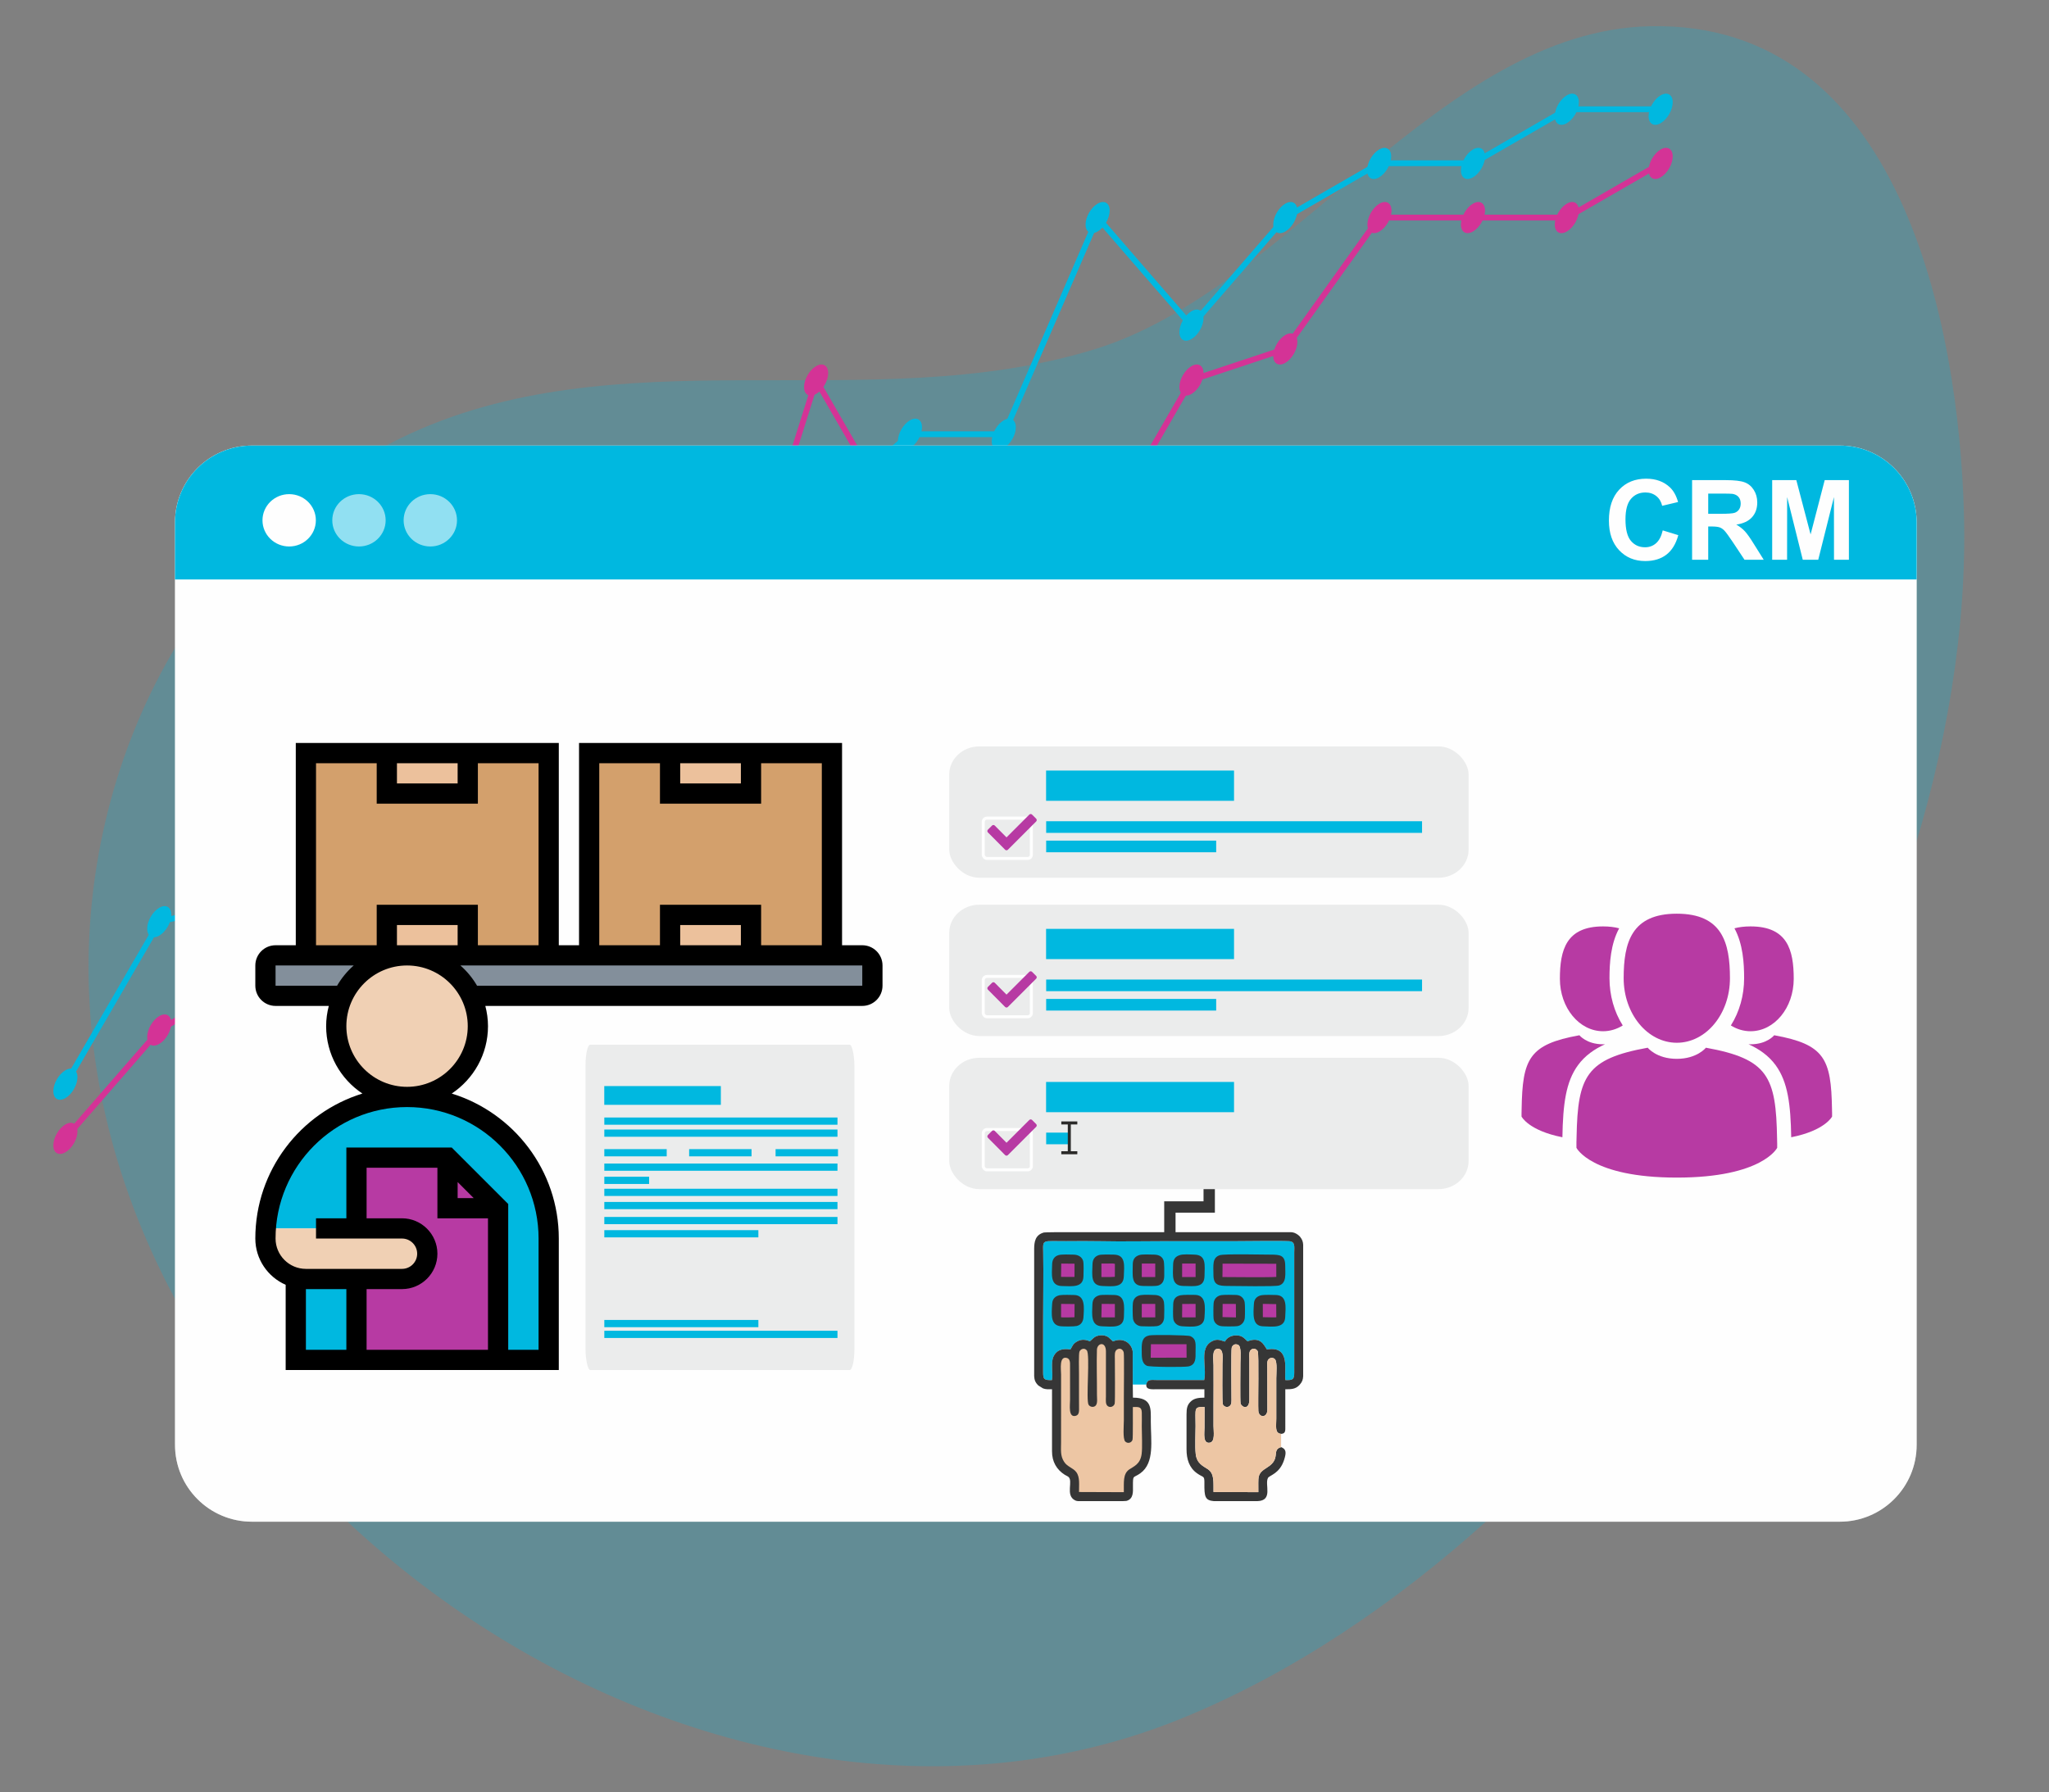
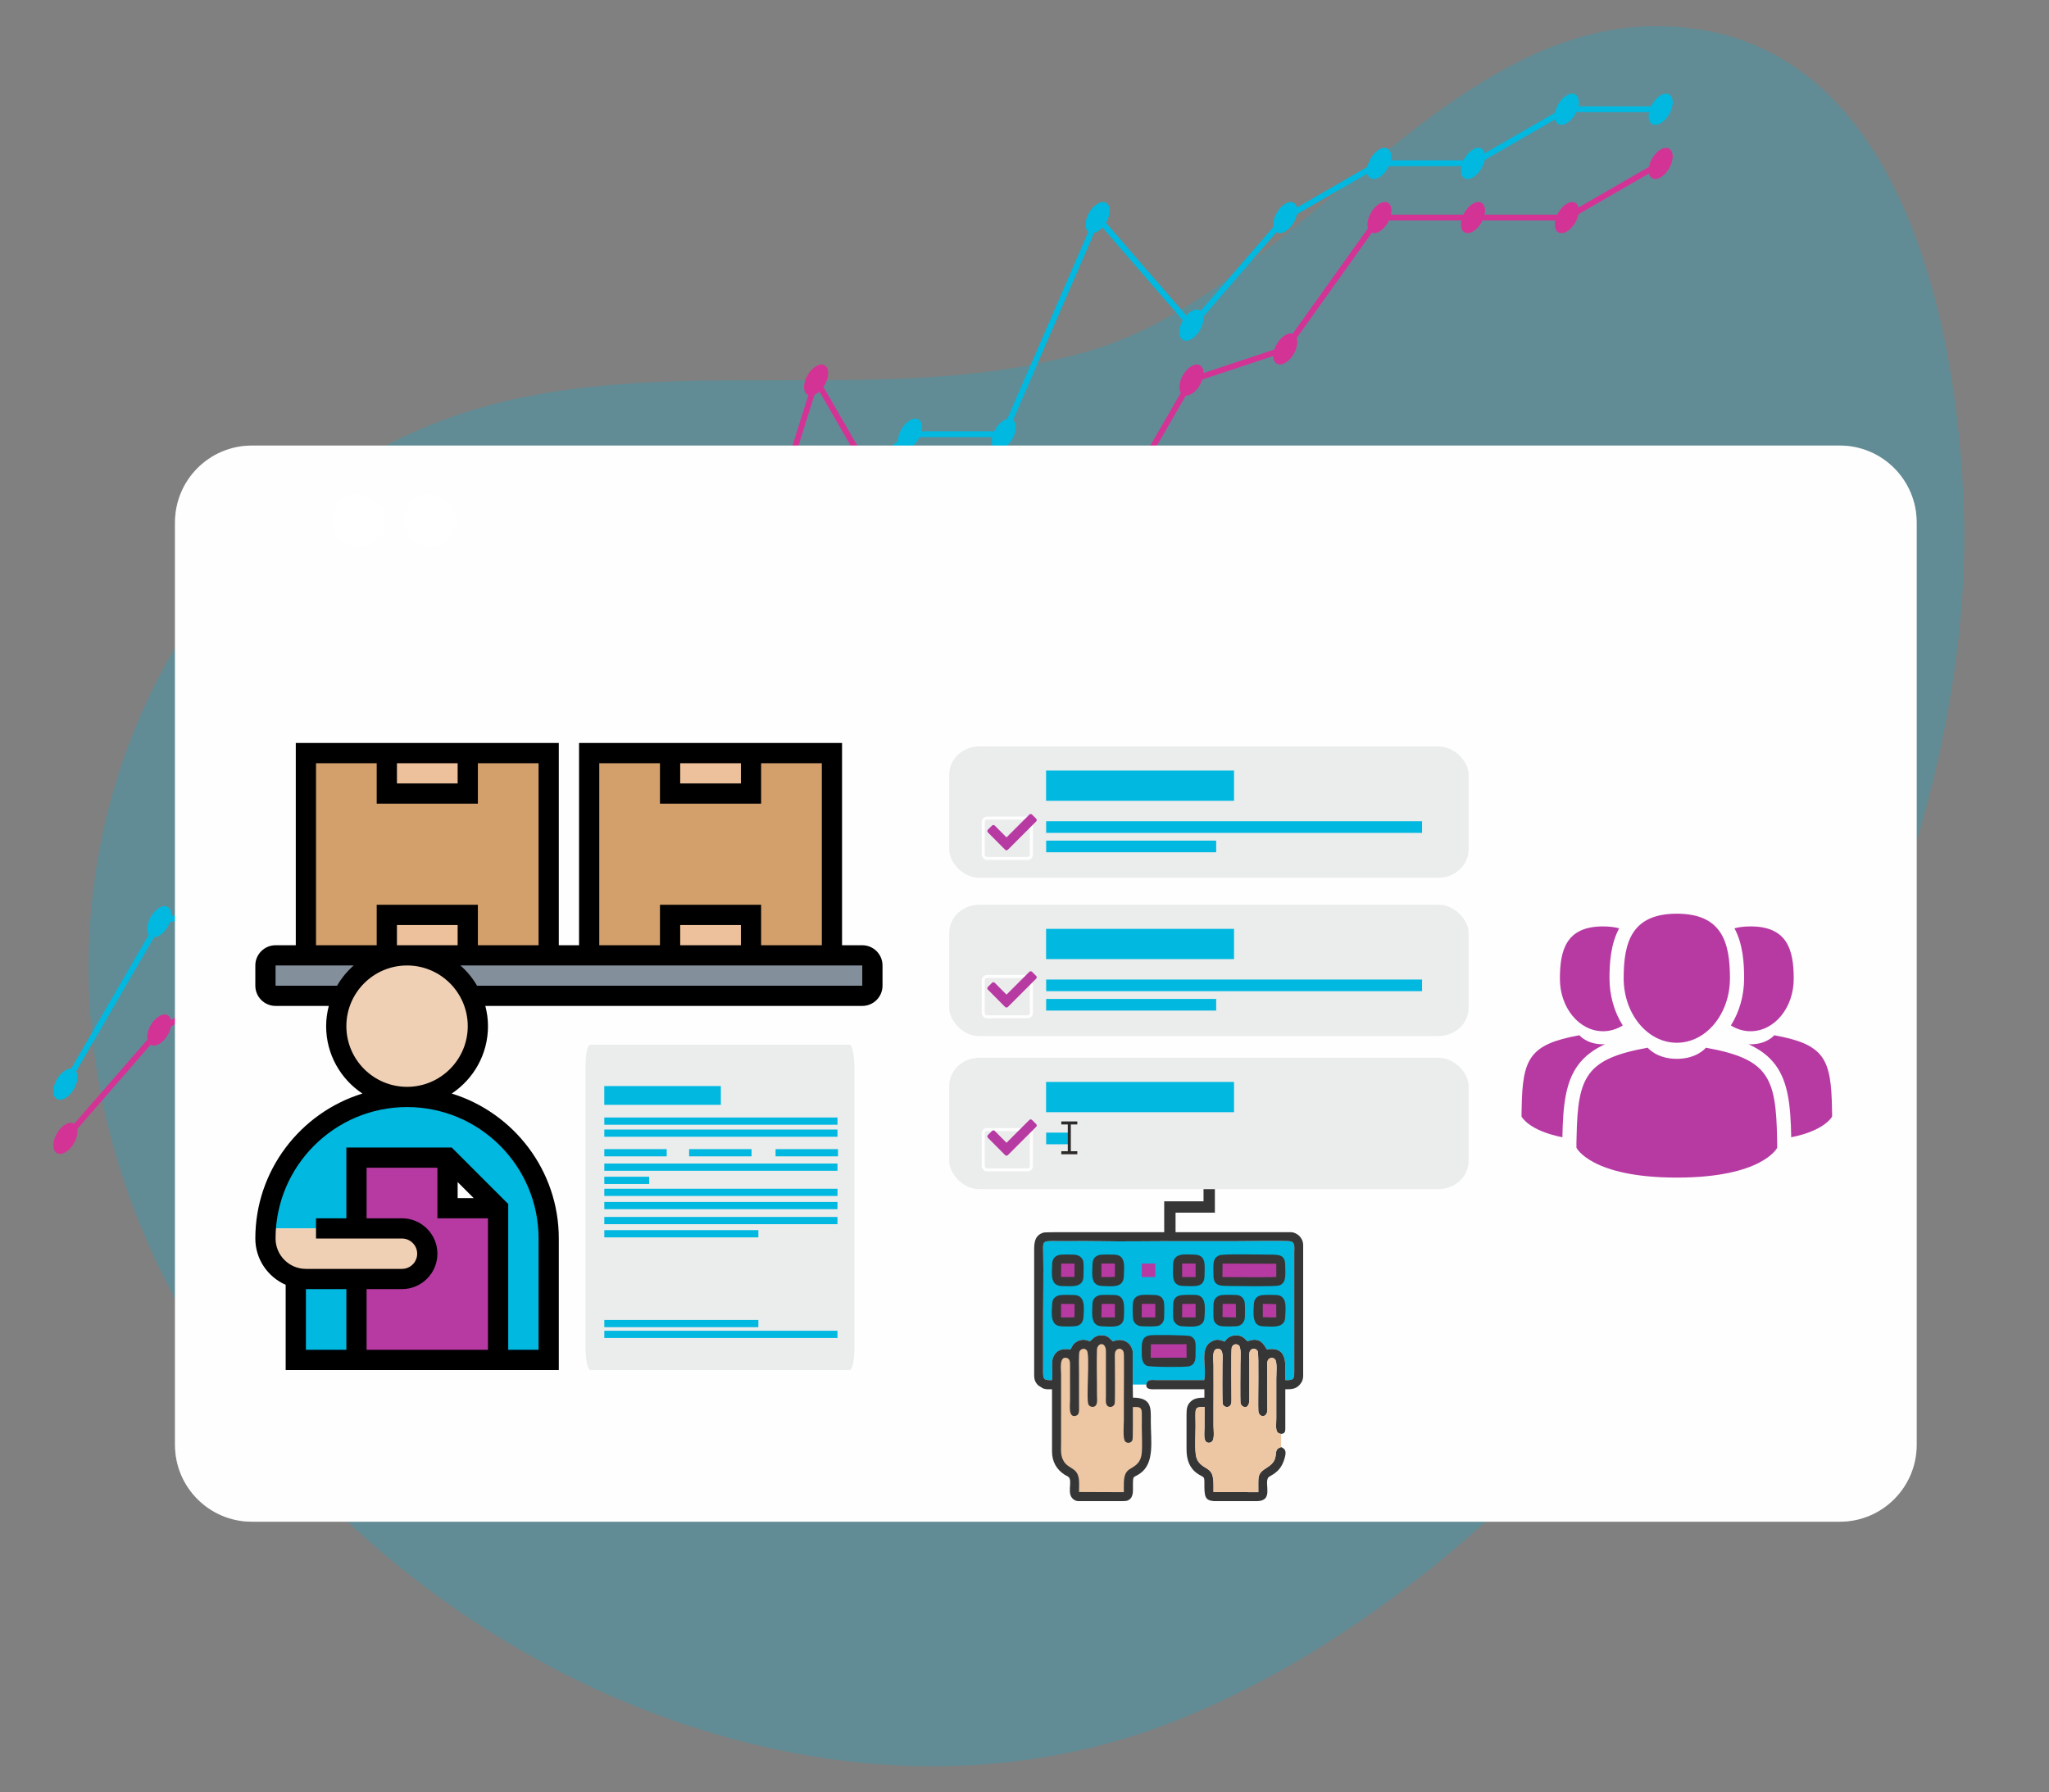
<svg xmlns="http://www.w3.org/2000/svg" xml:space="preserve" width="135.467mm" height="118.533mm" version="1.1" style="shape-rendering:geometricPrecision; text-rendering:geometricPrecision; image-rendering:optimizeQuality; fill-rule:evenodd; clip-rule:evenodd" viewBox="0 0 13546.66 11853.32" enable-background="new 0 0 64 64">
  <rect x="0" y="0" width="13546.66" height="11853.32" fill="#808080" stroke="none" />
  <defs>
    <style type="text/css">
   
    .str2 {stroke:#363636;stroke-width:75;stroke-miterlimit:22.926}
    .str0 {stroke:#FEFEFE;stroke-width:20;stroke-miterlimit:22.926}
    .str1 {stroke:#2B2A29;stroke-width:20;stroke-miterlimit:22.926}
    .fil16 {fill:none}
    .fil15 {fill:#EBECEC}
    .fil14 {fill:black}
    .fil5 {fill:#00B8E0}
    .fil9 {fill:#00B8E0}
    .fil17 {fill:#363636}
    .fil8 {fill:#838F9B}
    .fil10 {fill:#B73AA3}
    .fil12 {fill:#D3A06C}
    .fil13 {fill:#ECC19C}
    .fil18 {fill:#EDC6A4}
    .fil11 {fill:#F0D0B4}
    .fil3 {fill:#FEFEFE}
    .fil7 {fill:#FEFEFE;fill-rule:nonzero}
    .fil2 {fill:#00B8E0;fill-rule:nonzero}
    .fil1 {fill:#D43396;fill-rule:nonzero}
    .fil0 {fill:#00B8E0;fill-opacity:0.231}
    .fil4 {fill:#FEFEFE;fill-opacity:0.361}
    .fil6 {fill:#FEFEFE;fill-opacity:0.569}
   
  </style>
  </defs>
  <g id="Layer_x0020_1">
    <path id="Path_52869" class="fil0" d="M7233.37 2310.86c1295,-396.52 2290.3,-2106.91 3675.65,-2137.41 1656.91,-36.51 2041.13,1981.22 2075.33,3221.59 83.37,3030.85 -2323.71,6798.05 -5159.73,7964.03 -3096.53,1272.98 -7055.52,-1428.16 -7233.21,-4734.24 -81.35,-1514.07 657.38,-3045.21 2057.82,-3727.38 1429.75,-696.64 3089.79,-128.95 4584.14,-586.59z" data-name="Path 52869" />
    <g id="_2498593503968">
      <path class="fil1" d="M432.39 7436.07c44.02,-25.42 79.7,-4.82 79.7,46.02 0,50.84 -35.68,112.65 -79.7,138.04 -44.03,25.42 -79.71,4.85 -79.71,-46.03 0,-50.8 35.68,-112.65 79.71,-138.03z" />
      <path class="fil1" d="M1052.78 6719.67c44.06,-25.42 79.74,-4.82 79.74,46.02 0,50.84 -35.68,112.69 -79.74,138.07 -43.99,25.42 -79.71,4.82 -79.71,-46.02 0,-50.84 35.72,-112.65 79.71,-138.07z" />
      <path class="fil1" d="M1673.17 6361.48c44.02,-25.42 79.74,-4.81 79.74,46.03 0,50.84 -35.72,112.65 -79.74,138.07 -43.99,25.42 -79.71,4.82 -79.71,-46.02 0,-50.85 35.72,-112.66 79.71,-138.08z" />
      <path class="fil1" d="M2293.6 6160.6c44.02,-25.42 79.7,-4.81 79.7,46.03 0,50.84 -35.68,112.65 -79.7,138.07 -44.03,25.42 -79.71,4.82 -79.71,-46.03 0,-50.84 35.68,-112.65 79.71,-138.07z" />
-       <path class="fil1" d="M2914.73 5515.57c44.02,-25.42 79.71,-4.82 79.71,46.02 0,50.85 -35.69,112.65 -79.71,138.08 -44.02,25.38 -79.75,4.81 -79.75,-46.03 0,-50.84 35.73,-112.65 79.75,-138.07z" />
-       <path class="fil1" d="M3534.42 5286.9c44.02,-25.42 79.7,-4.82 79.7,46.02 0,50.84 -35.68,112.65 -79.7,138.07 -44.03,25.42 -79.71,4.82 -79.71,-46.02 0,-50.84 35.68,-112.65 79.71,-138.07z" />
      <path class="fil1" d="M4154.73 4570.46c44.02,-25.42 79.71,-4.82 79.71,46.02 0,50.84 -35.69,112.65 -79.71,138.07 -44.02,25.42 -79.71,4.82 -79.71,-46.02 0,-50.84 35.69,-112.65 79.71,-138.07z" />
      <path class="fil1" d="M4775.2 4391.44c44.02,-25.42 79.7,-4.85 79.7,46.02 0,50.81 -35.68,112.66 -79.7,138.04 -44.03,25.42 -79.71,4.82 -79.71,-45.99 0,-50.88 35.68,-112.69 79.71,-138.07z" />
      <path class="fil1" d="M5395.59 2421.36c44.02,-25.42 79.74,-4.82 79.74,46.02 0,50.85 -35.72,112.65 -79.74,138.08 -43.99,25.42 -79.71,4.81 -79.71,-46.03 0,-50.84 35.72,-112.65 79.71,-138.07z" />
      <path class="fil1" d="M6015.98 3495.95c44.02,-25.42 79.71,-4.82 79.71,45.98 0,50.88 -35.69,112.69 -79.71,138.11 -44.02,25.42 -79.71,4.82 -79.71,-46.06 0,-50.8 35.69,-112.61 79.71,-138.03z" />
      <path class="fil1" d="M6636.37 3495.95c44.02,-25.42 79.71,-4.82 79.71,45.98 0,50.88 -35.69,112.69 -79.71,138.11 -44.02,25.42 -79.71,4.82 -79.71,-46.06 0,-50.8 35.69,-112.61 79.71,-138.03z" />
      <path class="fil1" d="M7256.8 3495.95c44.02,-25.42 79.67,-4.82 79.67,46.02 0,50.84 -35.65,112.69 -79.67,138.11 -44.06,25.38 -79.71,4.78 -79.71,-46.03 0,-50.87 35.65,-112.65 79.71,-138.1z" />
      <path class="fil1" d="M7877.15 2421.4c44.06,-25.42 79.71,-4.82 79.71,46.02 0,50.84 -35.65,112.65 -79.71,138.07 -44.02,25.39 -79.71,4.82 -79.71,-46.02 0,-50.84 35.69,-112.65 79.71,-138.07z" />
      <path class="fil1" d="M8497.58 2215.52c44.02,-25.43 79.71,-4.82 79.71,46.02 0,50.84 -35.69,112.65 -79.71,138.07 -44.02,25.42 -79.74,4.82 -79.74,-46.02 0,-50.84 35.72,-112.65 79.74,-138.07z" />
      <path class="fil1" d="M9120.16 1346.81c44.02,-25.45 79.7,-4.81 79.7,46.03 0,50.8 -35.68,112.65 -79.7,138.07 -44.03,25.38 -79.71,4.78 -79.71,-46.03 0,-50.84 35.65,-112.65 79.71,-138.07z" />
      <path class="fil1" d="M9738.4 1346.81c44.02,-25.45 79.71,-4.81 79.71,46.03 0,50.8 -35.69,112.65 -79.71,138.07 -44.02,25.38 -79.71,4.78 -79.71,-46.03 0,-50.84 35.69,-112.65 79.71,-138.07z" />
      <path class="fil1" d="M10358.83 1346.81c43.98,-25.45 79.7,-4.81 79.7,46.03 0,50.8 -35.72,112.65 -79.7,138.07 -44.03,25.38 -79.75,4.78 -79.75,-46.03 0,-50.84 35.72,-112.65 79.75,-138.07z" />
      <path class="fil1" d="M10979.22 988.63c44.02,-25.42 79.7,-4.82 79.7,46.02 0,50.84 -35.68,112.65 -79.7,138.07 -44.03,25.42 -79.71,4.78 -79.71,-46.02 0,-50.84 35.68,-112.65 79.71,-138.07z" />
      <path class="fil1" d="M430.79 7548.13c-4.48,0 -8.96,-1.6 -12.56,-4.71 -7.97,-6.93 -8.78,-18.97 -1.85,-26.94l626.47 -719.88c1.29,-1.56 2.96,-2.97 4.81,-4.04l615.95 -355.52 619.5 -201.06 617.06 -641.63c2,-2.07 4.44,-3.67 7.15,-4.63l615.83 -226.97 617.28 -712.73c2.48,-2.82 5.59,-4.86 9.19,-5.89l610.42 -176.17 617.39 -1960.26c2.22,-7.19 8.56,-12.41 16.08,-13.23 6.93,-0.81 14.86,2.82 18.64,9.45l614.83 1064.99 610.91 -0.89 607.9 0.89 614.87 -1065.03c2.37,-4.07 6.12,-7.11 10.49,-8.59l614.53 -203.88 616.8 -863.67c3.6,-5 9.34,-8 15.53,-8l1235.67 0.07 616.09 -355.66c8.85,-5.34 20.64,-2.22 26.09,6.97 5.18,9.11 2.07,20.78 -7.01,26.08l-620.5 358.22c-2.89,1.67 -6.19,2.56 -9.52,2.56l-1230.97 -0.04 -614.72 860.74c-2.33,3.26 -5.67,5.74 -9.48,7l-613.54 203.59 -616.76 1068.28c-3.41,5.9 -9.78,9.53 -16.53,9.53l-618.94 -0.85 -621.95 0.85c-6.82,0 -13.12,-3.63 -16.56,-9.53l-598.64 -1036.97 -607.35 1928.62c-1.93,6.11 -6.78,10.82 -12.89,12.59l-614.87 177.47 -616.8 712.21c-2.19,2.45 -4.85,4.34 -7.86,5.41l-616.27 227.12 -617.36 641.88c-2.26,2.3 -4.92,3.97 -7.93,4.93l-620.39 200.92 -609.49 352.32 -624.36 717.52c-3.82,4.3 -9.12,6.56 -14.38,6.56z" />
      <path class="fil2" d="M432.39 7077.85c44.02,-25.42 79.7,-4.82 79.7,46.02 0,50.84 -35.68,112.65 -79.7,138.07 -44.03,25.42 -79.71,4.82 -79.71,-46.02 0,-50.84 35.68,-112.65 79.71,-138.07z" />
      <path class="fil2" d="M1052.78 6003.26c44.02,-25.42 79.7,-4.78 79.7,46.03 0,50.84 -35.68,112.65 -79.7,138.11 -44.03,25.42 -79.71,4.78 -79.71,-46.06 0,-50.81 35.68,-112.62 79.71,-138.08z" />
      <path class="fil2" d="M1673.21 5869.16c44.02,-25.38 79.7,-4.78 79.7,46.06 0,50.84 -35.68,112.65 -79.7,138.07 -44.03,25.42 -79.71,4.78 -79.71,-46.02 0,-50.84 35.68,-112.65 79.71,-138.11z" />
      <path class="fil2" d="M2293.6 4570.46c43.98,-25.42 79.7,-4.82 79.7,46.02 0,50.84 -35.68,112.65 -79.7,138.07 -44.06,25.42 -79.75,4.82 -79.75,-46.02 0,-50.84 35.69,-112.65 79.75,-138.07z" />
      <path class="fil2" d="M2914.73 4928.72c44.02,-25.42 79.71,-4.82 79.71,46.02 0,50.84 -35.69,112.65 -79.71,138.07 -44.02,25.42 -79.75,4.82 -79.75,-46.02 0,-50.84 35.73,-112.65 79.75,-138.07z" />
      <path class="fil2" d="M3534.53 4749.62c44.02,-25.42 79.7,-4.81 79.7,46.03 0.04,50.84 -35.68,112.65 -79.7,138.07 -44.03,25.42 -79.71,4.82 -79.71,-46.03 0,-50.84 35.68,-112.65 79.71,-138.07z" />
      <path class="fil2" d="M4154.73 4212.31c44.02,-25.42 79.71,-4.78 79.71,46.06 0,50.81 -35.69,112.62 -79.71,138.07 -44.02,25.39 -79.71,4.78 -79.71,-46.02 0,-50.88 35.69,-112.69 79.71,-138.11z" />
      <path class="fil2" d="M4775.16 3495.95c44.02,-25.42 79.74,-4.82 79.74,45.98 0,50.88 -35.72,112.69 -79.74,138.11 -43.99,25.42 -79.71,4.82 -79.71,-46.06 0,-50.8 35.69,-112.61 79.71,-138.03z" />
      <path class="fil2" d="M5395.59 3316.86c44.02,-25.42 79.74,-4.82 79.74,46.02 0,50.84 -35.72,112.65 -79.74,138.07 -43.99,25.42 -79.71,4.82 -79.71,-46.02 0,-50.84 35.72,-112.65 79.71,-138.07z" />
      <path class="fil2" d="M6015.94 2779.54c44.02,-25.38 79.71,-4.78 79.71,46.03 0,50.84 -35.69,112.65 -79.71,138.07 -44.02,25.42 -79.71,4.85 -79.71,-46.03 0,-50.8 35.69,-112.65 79.71,-138.07z" />
      <path class="fil2" d="M6636.37 2779.58c43.99,-25.42 79.67,-4.82 79.67,46.02 0,50.85 -35.65,112.65 -79.67,138.08 -44.06,25.42 -79.74,4.81 -79.74,-46.03 0,-50.84 35.68,-112.65 79.74,-138.07z" />
      <path class="fil2" d="M7256.8 1346.81c44.02,-25.42 79.67,-4.81 79.67,46.03 0,50.84 -35.65,112.65 -79.67,138.07 -44.06,25.42 -79.71,4.81 -79.71,-46.03 0,-50.84 35.65,-112.65 79.71,-138.07z" />
      <path class="fil2" d="M7877.15 2058.1c44.06,-25.42 79.75,-4.82 79.75,46.03 0,50.84 -35.69,112.65 -79.71,138.07 -44.02,25.42 -79.75,4.81 -79.75,-46.03 0,-50.84 35.73,-112.65 79.71,-138.07z" />
      <path class="fil2" d="M8497.58 1346.81c44.02,-25.42 79.71,-4.81 79.71,46.03 0,50.84 -35.69,112.65 -79.71,138.07 -44.02,25.42 -79.71,4.81 -79.71,-46.03 0,-50.84 35.69,-112.65 79.71,-138.07z" />
      <path class="fil2" d="M9117.97 988.63c44.02,-25.42 79.71,-4.82 79.71,46.02 0,50.84 -35.69,112.65 -79.71,138.07 -44.02,25.42 -79.71,4.78 -79.71,-46.02 0,-50.84 35.69,-112.65 79.71,-138.07z" />
      <path class="fil2" d="M9738.36 988.59c44.02,-25.42 79.75,-4.81 79.75,46.03 0,50.84 -35.73,112.65 -79.75,138.07 -44.02,25.42 -79.71,4.81 -79.71,-46.03 0,-50.84 35.69,-112.65 79.71,-138.07z" />
      <path class="fil2" d="M10358.83 630.41c43.98,-25.42 79.7,-4.82 79.7,46.02 0,50.84 -35.72,112.65 -79.7,138.07 -44.03,25.42 -79.75,4.82 -79.75,-46.02 0,-50.84 35.72,-112.65 79.75,-138.07z" />
      <path class="fil2" d="M10979.22 630.41c44.02,-25.42 79.7,-4.82 79.7,46.02 0,50.84 -35.68,112.65 -79.7,138.07 -44.03,25.42 -79.71,4.82 -79.71,-46.02 0,-50.84 35.68,-112.65 79.71,-138.07z" />
      <path class="fil2" d="M432.39 7189.02c-3.26,0 -6.56,-0.82 -9.53,-2.6 -9.15,-5.29 -12.23,-16.93 -6.93,-26.05l624.8 -1077.14c2.67,-4.7 7.23,-8 12.53,-9.11l606.75 -129.59 616.28 -1290.21c2.34,-4.78 6.52,-8.42 11.56,-9.97 5.23,-1.63 10.67,-0.89 15.23,1.7l614.17 354.52 607.83 -176.09 616.39 -534.05 619.28 -714.92c2.37,-2.78 5.52,-4.82 9.07,-5.86l616.47 -177.94 617.16 -534.53c3.52,-3.01 7.93,-4.67 12.57,-4.67l607.86 0 615.39 -1421.21c2.59,-6.08 8.15,-10.3 14.64,-11.34 6.41,-1.04 12.97,1.45 17.38,6.41l605.9 699.69 605.97 -699.69c1.41,-1.63 3.04,-3 4.9,-4.04l622.57 -359.48c2.89,-1.66 6.19,-2.55 9.56,-2.55l615.24 0 613.87 -354.37c2.89,-1.67 6.15,-2.56 9.53,-2.56l620.46 0c10.53,0 19.12,8.53 19.12,19.09 0,10.56 -8.59,19.08 -19.12,19.08l-615.31 0 -613.83 354.37c-2.93,1.66 -6.19,2.59 -9.57,2.59l-615.27 0 -615.39 355.26 -618.24 713.95c-7.3,8.38 -21.61,8.38 -28.94,0l-600.5 -693.43 -608.31 1404.91c-3.07,7 -9.93,11.52 -17.52,11.52l-613.32 0 -614.98 532.61c-2.07,1.81 -4.52,3.15 -7.22,3.93l-615.02 177.53 -617.46 712.59 -621.47 538.72c-2.08,1.77 -4.52,3.15 -7.23,3.92l-619.72 179.5c-5,1.34 -10.45,0.74 -14.82,-1.81l-603.27 -348.29 -611.46 1280.06c-2.56,5.34 -7.45,9.23 -13.27,10.45l-607.72 129.77 -620.54 1069.77c-3.52,6.15 -9.96,9.56 -16.52,9.56z" />
    </g>
    <path class="fil3" d="M12671.68 9554.82c0,280.81 -227.53,508.29 -508.32,508.29l-10498.04 0c-280.82,0 -508.32,-227.48 -508.32,-508.29l0 -6099.77c0,-280.75 227.5,-508.38 508.32,-508.38l10498.04 -0.02c280.81,0 508.31,227.65 508.31,508.4l0.01 6099.77z" />
    <path class="fil4" d="M12671.68 9554.82c0,280.81 -227.53,508.29 -508.32,508.29l-10498.04 0c-280.82,0 -508.32,-227.48 -508.32,-508.29l0 -6099.77c0,-280.75 227.5,-508.38 508.32,-508.38l10498.04 -0.02c280.81,0 508.31,227.65 508.31,508.4l0.01 6099.77z" />
-     <path class="fil5" d="M1156.99 3832.24l0 -377.17c0,-280.77 227.5,-508.4 508.32,-508.4l10498.05 -0.02c280.79,0 508.29,227.65 508.29,508.42l0 377.17 -11514.66 0z" />
    <path class="fil3" d="M1911.8 3267.8c97.45,0 176.45,77.48 176.45,173.05 0,95.57 -79,173.05 -176.45,173.05 -97.45,0 -176.45,-77.48 -176.45,-173.05 0,-95.57 79,-173.05 176.45,-173.05z" />
    <path class="fil6" d="M2373.27 3267.8c97.45,0 176.45,77.48 176.45,173.05 0,95.57 -79,173.05 -176.45,173.05 -97.44,0 -176.44,-77.48 -176.44,-173.05 0,-95.57 79,-173.05 176.44,-173.05z" />
    <path class="fil6" d="M2844.95 3267.8c97.45,0 176.45,77.48 176.45,173.05 0,95.57 -79,173.05 -176.45,173.05 -97.45,0 -176.45,-77.48 -176.45,-173.05 0,-95.57 79,-173.05 176.45,-173.05z" />
    <path class="fil7" d="M10992.91 3507.43l102.92 31.61c-15.81,57.96 -42.15,100.97 -78.91,129.15 -36.76,28.05 -83.32,42.15 -139.8,42.15 -69.97,0 -127.44,-23.9 -172.53,-71.68 -44.96,-47.79 -67.51,-113.1 -67.51,-196.05 0,-87.6 22.67,-155.73 67.88,-204.25 45.21,-48.53 104.77,-72.78 178.53,-72.78 64.45,0 116.76,19.11 156.95,57.22 24.01,22.54 41.91,54.89 53.91,97.16l-105.12 25c-6.25,-27.2 -19.24,-48.77 -38.97,-64.58 -19.85,-15.8 -43.86,-23.64 -72.05,-23.64 -39.07,0 -70.82,13.96 -95.07,42.03 -24.39,27.93 -36.52,73.27 -36.52,136 0,66.41 12.02,113.83 35.9,142.01 24.02,28.3 55.14,42.4 93.49,42.4 28.3,0 52.69,-8.95 73.02,-26.95 20.35,-18.02 35.06,-46.2 43.88,-84.8zm194.19 194.09l0 -526.38 223.87 0c56.23,0 97.16,4.77 122.65,14.2 25.61,9.45 45.95,26.23 61.26,50.37 15.32,24.25 23.04,51.83 23.04,82.95 0,39.58 -11.52,72.17 -34.68,97.9 -23.15,25.73 -57.71,41.91 -103.78,48.65 22.92,13.34 41.78,28.05 56.61,44.1 14.94,16.05 35.04,44.6 60.28,85.52l64.2 102.69 -127.05 0 -76.21 -114.94c-27.33,-40.8 -46.08,-66.53 -56.25,-77.19 -10.05,-10.54 -20.71,-17.88 -31.98,-21.81 -11.4,-3.92 -29.28,-5.88 -53.78,-5.88l-21.58 0 0 219.82 -106.6 0zm106.6 -303.63l78.67 0c50.97,0 82.7,-2.21 95.45,-6.49 12.62,-4.29 22.66,-11.77 29.77,-22.3 7.24,-10.54 10.79,-23.77 10.79,-39.58 0,-17.76 -4.78,-31.98 -14.22,-43.01 -9.43,-10.9 -22.79,-17.76 -39.95,-20.58 -8.69,-1.23 -34.55,-1.84 -77.56,-1.84l-82.95 0 0 133.8zm422.85 303.63l0 -526.38 159.65 0 94.35 359.01 93.24 -359.01 160.03 0 0 526.38 -98.52 0 -0.37 -414.4 -103.78 414.4 -102.43 0 -103.29 -414.4 -0.37 414.4 -98.51 0z" />
    <path class="fil8" d="M2557.44 6317.88l133.76 0c-187.26,0 -347.78,109.02 -422.68,267.52l-446.77 0c-36.78,0 -66.88,-30.09 -66.88,-66.88l0 -133.76c0,-36.78 30.1,-66.88 66.88,-66.88l200.65 0 535.04 0z" />
    <path class="fil8" d="M4945.08 6317.88l535.05 0 274.22 0 -1745.6 0 0 0 0 0 1678.72 0c36.78,0 66.88,30.1 66.88,66.88l0 133.76c0,36.79 -30.1,66.88 -66.88,66.88l-2586.96 0c-74.91,-158.5 -235.42,-267.52 -422.68,-267.52l2267.25 0z" />
    <path class="fil9" d="M1955.51 8458.07l2.01 -8.02c20.74,5.35 42.81,8.02 64.88,8.02l334.4 0 0 535.05 -401.29 0 0 -535.05z" />
-     <path class="fil9" d="M2691.2 7254.21c516.99,0 936.34,419.35 936.34,936.34l0 802.57 -334.41 0 0 -1003.22 -334.4 -334.4 -601.93 0 0 468.17 -599.25 -0.01c16.05,-231.4 117.04,-440.07 271.54,-595.23 169.87,-169.21 403.96,-274.22 662.12,-274.22l-0.01 0z" />
+     <path class="fil9" d="M2691.2 7254.21c516.99,0 936.34,419.35 936.34,936.34l0 802.57 -334.41 0 0 -1003.22 -334.4 -334.4 -601.93 0 0 468.17 -599.25 -0.01c16.05,-231.4 117.04,-440.07 271.54,-595.23 169.87,-169.21 403.96,-274.22 662.12,-274.22z" />
    <path class="fil10" d="M3293.13 7989.9l0 1003.22 -936.33 0 0 -535.05 300.96 0c46.15,0 88.29,-18.73 118.38,-48.82 30.1,-30.1 48.83,-72.23 48.83,-118.38 0,-92.3 -74.91,-167.21 -167.21,-167.21l-300.96 0 0 -468.16 601.93 0 0 334.4 334.4 0z" />
-     <polygon class="fil10" points="3293.13,7989.9 2958.73,7989.9 2958.73,7655.5 " />
    <path class="fil11" d="M2725.57 8123.66c54.87,0 99.4,74.91 99.4,167.21 0,46.15 -11.13,88.28 -29.03,118.38 -17.89,30.09 -42.93,48.82 -70.37,48.82l-178.9 0 -636.12 0c-13.12,0 -26.24,-2.67 -38.56,-8.02 -69.18,-28.76 -120.46,-134.43 -120.46,-259.5 0,-22.74 0.39,-44.81 1.59,-66.89l356.22 0 616.23 0z" />
    <path class="fil11" d="M3113.89 6585.4c29.43,60.87 45.48,128.42 45.48,200.65 0,258.83 -209.34,468.16 -468.17,468.16 -258.83,0 -468.16,-209.33 -468.16,-468.16 0,-72.23 16.05,-139.78 45.47,-200.65 74.91,-158.5 235.43,-267.52 422.69,-267.52 187.27,0 347.78,109.02 422.69,267.52l0 0z" />
    <polygon class="fil12" points="3895.06,4980.26 5500.2,4980.26 5500.2,6317.88 3895.06,6317.88 " />
    <polygon class="fil12" points="2022.4,4980.26 3627.54,4980.26 3627.54,6317.88 2022.4,6317.88 " />
    <polygon class="fil13" points="3092.49,6050.36 3092.49,6317.88 2956.22,6317.88 2547.41,6317.88 2547.41,6050.35 " />
    <polygon class="fil13" points="2557.44,4980.26 3092.49,4980.26 3092.49,5247.79 2557.44,5247.79 " />
    <polygon class="fil13" points="4430.11,4980.26 4965.16,4980.26 4965.16,5247.79 4430.11,5247.79 " />
    <polygon class="fil13" points="4430.11,6050.36 4965.16,6050.36 4965.16,6317.88 4430.11,6317.88 " />
    <path class="fil14" d="M5700.85 6251l-133.76 0 0 -1337.62 -1738.91 0 0 1337.62 -133.76 0 0 -1337.62 -1738.91 0 0 1337.62 -133.76 0c-73.77,0 -133.76,59.99 -133.76,133.76l0 133.76c0,73.77 60,133.76 133.76,133.76l352 0.01c-11.11,42.87 -17.59,87.48 -17.59,133.76 0,185.93 95.44,349.85 239.77,445.76 -409.52,126.4 -707.94,508.3 -707.94,958.74 0,136.77 82.73,254.28 200.65,306.05l0 563.4 1805.78 0 0 -869.45c0,-450.45 -298.43,-832.34 -707.94,-958.74 144.33,-95.91 239.77,-259.83 239.77,-445.76 0,-46.28 -6.48,-90.9 -17.59,-133.76l2492.19 0c73.77,0 133.76,-60 133.76,-133.76l0 -133.77c0,-73.77 -60,-133.76 -133.76,-133.76l0 0zm-1203.86 -1203.86l401.28 0 0 133.76 -401.28 0 0 -133.76zm-535.05 0l401.29 0 0 267.53 668.81 0 0 -267.53 401.28 0 0 1203.86 -401.28 0 0 -267.52 -668.81 0 0 267.52 -401.29 0 0 -1203.86zm936.33 1203.86l-401.28 0 0 -133.76 401.28 0 0 133.76zm-2273.94 -1203.86l401.28 0 0 133.76 -401.28 0 0 -133.76zm-535.05 0l401.28 0 0 267.53 668.81 0 0 -267.53 401.29 0 0 1203.86 -401.29 0 0 -267.52 -668.81 0 0 267.52 -401.28 0 0 -1203.86zm535.05 1203.86l0 -133.76 401.28 0 0 133.76 -401.28 0zm-802.58 267.52l0 -133.76 516.72 0c-43.47,38.26 -80.65,83.4 -109.95,133.76l-406.77 0zm200.65 2006.43l267.52 0 0 401.29 -267.52 0 0 -401.29zm635.36 -468.16l-234.08 0 0 -334.41 468.17 0 0 334.4 334.4 0.01 0 869.45 -802.57 0 0 -401.29 234.08 0c129.09,0 234.09,-105 234.09,-234.08 0,-129.08 -105.01,-234.08 -234.09,-234.08zm367.85 -239.84l106.07 106.07 -106.07 0 0 -106.07zm535.05 373.6l0 735.69 -200.65 0 0 -964.02 -373.59 -373.6 -696.5 0 0 468.17 -200.64 0 0 133.76 568.48 0c55.32,0 100.33,45.01 100.33,100.32 0,55.31 -45.01,100.32 -100.33,100.32l-635.36 0c-110.63,0 -200.65,-90.02 -200.65,-200.64 0,-479.41 390.05,-869.46 869.46,-869.46 479.4,0 869.45,390.05 869.45,869.46l0 0zm-869.46 -1003.22c-221.31,0 -401.28,-179.98 -401.28,-401.28 0,-221.31 179.98,-401.29 401.28,-401.29 221.31,0 401.29,179.98 401.29,401.29 0,221.3 -179.98,401.28 -401.29,401.28zm3009.65 -668.81l-2546.96 0c-29.23,-50.36 -66.48,-95.5 -109.96,-133.76l2656.92 0 0 133.76z" />
    <rect class="fil15" x="6275.58" y="4936.05" width="3433.79" height="868.56" rx="199.06" ry="186.12" />
    <rect class="fil9" x="6916.58" y="5430.92" width="2485.08" height="76.95" />
    <rect class="fil9" x="6916.58" y="5559.16" width="1123.99" height="76.95" />
    <rect class="fil9" x="6916.04" y="5095.76" width="1242.55" height="200.06" />
    <rect class="fil16 str0" x="6500.74" y="5410.36" width="318.03" height="266.72" rx="24.62" ry="24.62" />
    <path class="fil10" d="M6823.29 5387c-4.98,-4.99 -13.14,-4.99 -18.12,0l-150.74 150.71 -77.63 -78.16c-4.98,-5.02 -13.09,-5.02 -18.11,0l-27.2 27.18c-4.98,4.96 -4.98,13.12 0,18.12l113.8 114.55c4.98,4.96 13.09,4.96 18.12,0l187.06 -187.07c5.05,-5 5.05,-13.18 0,-18.2l-27.18 -27.13z" />
    <rect class="fil15" x="6275.58" y="5982.93" width="3433.79" height="868.56" rx="199.06" ry="186.12" />
    <rect class="fil9" x="6916.58" y="6477.8" width="2485.08" height="76.95" />
    <rect class="fil9" x="6916.58" y="6606.04" width="1123.99" height="76.95" />
    <rect class="fil9" x="6916.04" y="6142.64" width="1242.55" height="200.06" />
    <rect class="fil16 str0" x="6500.74" y="6457.24" width="318.03" height="266.72" rx="24.62" ry="24.62" />
    <rect class="fil15" x="6275.58" y="6995.26" width="3433.79" height="868.56" rx="199.06" ry="186.12" />
    <rect class="fil9" x="6916.58" y="7490.13" width="153" height="76.95" />
    <rect class="fil9" x="6916.04" y="7154.97" width="1242.55" height="200.06" />
    <rect class="fil16 str0" x="6500.74" y="7469.57" width="318.03" height="266.72" rx="24.62" ry="24.62" />
    <rect class="fil15" x="3870.87" y="6908.86" width="1778" height="2151.13" rx="31.26" ry="139.81" />
    <rect class="fil9" x="3995.37" y="7390.17" width="1541.44" height="47.73" />
    <rect class="fil9" x="3995.37" y="7469.71" width="1541.44" height="47.73" />
    <rect class="fil9" x="3995.04" y="7182.28" width="770.73" height="124.09" />
    <rect class="fil9" x="3995.37" y="7599.36" width="412.52" height="47.73" />
    <rect class="fil9" x="4556.18" y="7599.36" width="412.52" height="47.73" />
    <rect class="fil9" x="5127.68" y="7599.36" width="412.52" height="47.73" />
    <rect class="fil9" x="3995.37" y="7694.6" width="1541.44" height="47.73" />
    <rect class="fil9" x="3995.37" y="7781.91" width="296.14" height="47.73" />
    <rect class="fil9" x="3995.37" y="7861.29" width="1541.44" height="47.73" />
    <rect class="fil9" x="3995.37" y="7948.6" width="1541.44" height="47.73" />
    <rect class="fil9" x="3995.37" y="8047.82" width="1541.44" height="47.73" />
    <rect class="fil9" x="3995.37" y="8135.13" width="1018.46" height="47.73" />
    <rect class="fil9" x="3995.37" y="8728.99" width="1018.46" height="47.73" />
    <rect class="fil9" x="3995.37" y="8800.43" width="1541.44" height="47.73" />
    <path class="fil10" d="M6823.29 6426.82c-4.98,-4.99 -13.14,-4.99 -18.12,0l-150.74 150.71 -77.63 -78.16c-4.98,-5.02 -13.09,-5.02 -18.11,0l-27.2 27.18c-4.98,4.96 -4.98,13.12 0,18.12l113.8 114.55c4.98,4.96 13.09,4.96 18.12,0l187.06 -187.07c5.05,-5 5.05,-13.18 0,-18.2l-27.18 -27.13z" />
    <path class="fil10" d="M6823.29 7406.43c-4.98,-4.99 -13.14,-4.99 -18.12,0l-150.74 150.71 -77.63 -78.16c-4.98,-5.02 -13.09,-5.02 -18.11,0l-27.2 27.18c-4.98,4.96 -4.98,13.12 0,18.12l113.8 114.55c4.98,4.96 13.09,4.96 18.12,0l187.06 -187.07c5.05,-5 5.05,-13.18 0,-18.2l-27.18 -27.13z" />
    <g id="_2498593483936">
      <path class="fil10" d="M11085.99 6895.86c194.05,0 351.37,-191.07 351.37,-426.77 0,-235.7 -51.66,-426.77 -351.37,-426.77 -299.72,0 -351.36,191.07 -351.36,426.77 0,235.7 157.32,426.77 351.36,426.77z" />
      <path class="fil10" d="M11748.88 7530.26c-6.5,-410.6 -60.12,-527.59 -470.47,-601.66 0,0 -57.77,73.6 -192.41,73.6 -134.63,0 -192.39,-73.6 -192.39,-73.6 -405.87,73.25 -462.77,188.52 -470.25,588.31 -0.61,32.65 -0.89,34.36 -1,30.57 0.02,7.1 0.06,20.24 0.06,43.14 0,0 97.69,196.94 663.59,196.94 565.9,0 663.6,-196.94 663.6,-196.94 0,-14.71 0.01,-24.95 0.03,-31.91 -0.12,2.35 -0.34,-2.2 -0.76,-28.45z" />
      <path class="fil10" d="M11573.61 6819.66c157.6,0 285.37,-155.18 285.37,-346.61 0,-191.43 -41.95,-346.62 -285.37,-346.62 -40.95,0 -76.18,4.41 -106.49,12.63 56.22,103.65 63.93,229.54 63.93,330.03 0,113.78 -30.84,222.41 -87.64,312.35 39.04,24.38 83.28,38.22 130.2,38.22z" />
      <path class="fil10" d="M12111.98 7334.9c-5.29,-333.47 -48.83,-428.49 -382.11,-488.65 0,0 -46.92,59.79 -156.27,59.79 -4.52,0 -8.9,-0.14 -13.22,-0.34 69.48,31.33 132.68,74.94 179.23,138.77 80.47,110.33 98.96,258.55 102.78,476.3 224.23,-44.3 270.18,-136.83 270.18,-136.83 0,-12.06 0,-20.33 0.02,-25.98 -0.09,1.99 -0.28,-1.58 -0.61,-23.06z" />
      <path class="fil10" d="M10598.37 6819.66c46.93,0 91.16,-13.84 130.22,-38.21 -56.8,-89.95 -87.65,-198.58 -87.65,-312.36 0,-100.49 7.71,-226.38 63.92,-330.03 -30.3,-8.22 -65.53,-12.62 -106.48,-12.62 -243.43,0 -285.36,155.18 -285.36,346.61 0,191.43 127.76,346.61 285.35,346.61z" />
      <path class="fil10" d="M10611.6 6905.7c-4.31,0.19 -8.69,0.33 -13.23,0.33 -109.34,0 -156.26,-59.78 -156.26,-59.78 -333.27,60.15 -376.83,155.17 -382.1,488.65 -0.35,21.48 -0.52,25.04 -0.61,23.05 0.01,5.65 0.02,13.92 0.02,25.98 0,0 45.96,92.52 270.16,136.83 3.84,-217.74 22.33,-365.96 102.81,-476.31 46.54,-63.81 109.73,-107.43 179.21,-138.75z" />
    </g>
    <g id="_2498593483104">
      <line class="fil16 str1" x1="7069.58" y1="7430.75" x2="7069.58" y2="7622.57" />
      <line class="fil16 str1" x1="7016.66" y1="7623.23" x2="7122.5" y2="7623.23" />
      <line class="fil16 str1" x1="7016.66" y1="7426.12" x2="7122.5" y2="7426.12" />
    </g>
    <path class="fil9" d="M7489.19 9155.97l89.42 0c6.54,-36.83 32.36,-29.61 71.52,-29.5l311.41 0.02c18.81,-87.61 -35.55,-213.3 51.7,-256.81 36.96,-18.43 53.41,-5.93 85.91,2.4 8.14,-21.2 37.11,-40.78 71.9,-41.12 43.23,-0.41 55.88,20.47 76.53,39.32 87.88,-33.95 109.37,26.27 128.52,54.05 161.35,-27.41 111.35,143.25 122.45,202.69 46.85,0 58.51,-1.41 58.25,-50.87l-0.07 -792.03c0.04,-40.42 8.18,-73.38 -34.61,-76.27 -53.7,-3.62 -276.16,-0.2 -340.54,-0.17 -151.7,0.07 -303.34,0.01 -455.03,0.01 -149.41,0 -302.63,3.46 -451.56,0.3 -74.53,-1.58 -151.12,-0.74 -225.78,-0.3 -160.69,0.93 -153.99,-14.59 -152.38,72.95 2.74,149.18 -0.47,301.99 -0.47,451.56l-0.04 340.44c-0.29,51.79 8.22,54.38 58.22,54.38 8.73,-46.72 -9.07,-114.52 10.44,-156.02 19.6,-41.7 54.39,-55.14 112.01,-46.72 12.52,-18.14 13.47,-37.25 47,-54.62 27.92,-14.45 55.26,-10.72 81.53,0.73 22.99,-17.82 30.81,-38.83 76.42,-39.96 17.2,-0.43 33.58,4.22 45.72,12.32l30.69 28.21c62.99,-27.47 121.94,7.04 130.54,67.42l0.3 217.59z" />
    <path class="fil17" d="M7489.19 9155.97l-0.3 -217.59c-8.6,-60.38 -67.55,-94.89 -130.54,-67.42l-30.69 -28.21c-12.14,-8.1 -28.52,-12.75 -45.72,-12.32 -45.61,1.13 -53.43,22.14 -76.42,39.96 -26.27,-11.45 -53.61,-15.18 -81.53,-0.73 -33.53,17.37 -34.48,36.48 -47,54.62 -57.62,-8.42 -92.41,5.02 -112.01,46.72 -19.51,41.5 -1.71,109.3 -10.44,156.02 -50,0 -58.51,-2.59 -58.22,-54.38l0.04 -340.44c0,-149.57 3.21,-302.38 0.47,-451.56 -1.61,-87.54 -8.31,-72.02 152.38,-72.95 74.66,-0.44 151.25,-1.28 225.78,0.3 148.93,3.16 302.15,-0.3 451.56,-0.3 151.69,0 303.33,0.06 455.03,-0.01 64.38,-0.03 286.84,-3.45 340.54,0.17 42.79,2.89 34.65,35.85 34.61,76.27l0.07 792.03c0.26,49.46 -11.4,50.87 -58.25,50.87 -11.1,-59.44 38.9,-230.1 -122.45,-202.69 -19.15,-27.78 -40.64,-88 -128.52,-54.05 -20.65,-18.85 -33.3,-39.73 -76.53,-39.32 -34.79,0.34 -63.76,19.92 -71.9,41.12 -32.5,-8.33 -48.95,-20.83 -85.91,-2.4 -87.25,43.51 -32.89,169.2 -51.7,256.81l-311.41 -0.02c-39.16,-0.11 -64.98,-7.33 -71.52,29.5 -3.23,36.17 35.93,31.28 71.52,31.27l312.62 0 0 55.57c-40.38,0 -68.47,5.05 -89.62,25.01 -22.69,21.41 -28.66,42.42 -28.49,86.14 0.29,76.39 0.1,152.87 0,229.26 -0.08,66.69 17.51,122.7 69.42,159.84 43.37,31.04 49.2,12.61 48.74,65.89 -0.78,89.17 3.91,112.82 62.43,118.15l166.77 0 1.79 0c35.35,-0.01 70.78,-0.23 106.12,0l12.4 0c107.18,-2.66 47.7,-109.17 70.52,-153.05 9.49,-18.23 78.06,-27.16 107.58,-121.68 15.25,-48.83 12.53,-69.18 -20.53,-82.6 -66.63,18.83 2.27,76.34 -91.35,134.01 -71.97,44.34 -57.64,61.21 -59.23,164.06l-296.28 -1.01c-1.03,-64.54 6.8,-121.14 -37.02,-150.62 -32.36,-21.76 -74.07,-37.24 -80.84,-102.42 -5.33,-51.24 -0.82,-129.21 -0.86,-183.41 -0.11,-122.59 -12.29,-125.83 59.46,-125.83 0,45.42 -0.48,90.86 -0.4,136.25 0.07,35.39 -12.26,105.68 33.51,100.2 38.98,-4.67 25.99,-75.58 26.01,-110.62 0.01,-44 -0.01,-87.99 0,-131.99 0.03,-90.18 1,-180.83 0.18,-270.94 -0.33,-35.66 -12.74,-105.35 26.76,-107.63 44.29,-2.56 31.83,66.12 32.13,100.69 0.3,35.43 -3,253.17 2.98,266.91 6.83,15.71 29.29,23.05 44.65,11.18 14.77,-11.43 12.19,-34.81 12.11,-55.79 -0.16,-38.02 -2.79,-313.93 1.63,-330.4 4.38,-16.27 21.03,-29.17 43.08,-18.44 22.7,11.04 14.48,87.75 14.48,119.59 0,36.98 -2.63,250.31 1.09,267.31 5.46,24.92 58.46,49.04 58.07,-27.53 -0.45,-89.13 0.11,-178.41 -0.05,-267.57 -0.04,-21.81 -3.98,-47.88 11.21,-59.86 18,-14.18 37.18,-3.07 43.99,9.77 9.1,17.14 1,339.02 4.22,394.22 2.69,46.09 59.24,49.26 59.68,-7l-0.44 -271.13c0.22,-18.84 -4.14,-46.3 6.43,-60.59 9.6,-13 31.42,-15.97 43.89,-2.66 16.96,18.1 9.04,95.45 9.04,125.77l0 267.46c0,53.74 -10.88,96.56 31.87,100.62 30.16,-2.08 28.02,-20.72 27.82,-51.96l-0.03 -243.17c37.68,0 67.98,0.7 95.19,-29.86 17.27,-19.39 21.87,-34.9 22.91,-57.2l0 -48.41 0 -767.65 0 -52.72c-1.19,-19.32 -5.65,-33.88 -20.19,-52.14 -8.13,-10.22 -23.09,-20.45 -36.62,-25.9 -7.01,-2.83 -14.57,-4.15 -22.58,-4.71l-38.71 0 -1518.07 0c-46.44,0.5 -74.58,1.15 -77.76,1.99 -58.07,15.43 -64.04,62.98 -64.52,107.08l0 22.92 0 767.66 0 52.62c1.37,23.84 7.14,41.95 28.02,61.77l29.96 18.67c19.64,7.58 34.85,5.88 60.12,5.88l-0.05 409.92c-0.41,70.01 31.02,121.78 84.06,155.62 7.87,5.03 15.37,7.45 22.4,12.33 37.67,26.18 -22.47,124.25 47.34,157.61 5,2.39 11.25,3.7 18.13,4.38l46.95 0 249.25 0c12.77,-0.32 21.37,-0.78 23.75,-1.42 48.91,-13.02 43.11,-64.51 43.1,-95.84 -0.05,-80.52 0.75,-52.47 48.69,-86.78 96.24,-68.87 69.41,-215.18 69.41,-343.94 0,-82.74 9.89,-156.31 -118.1,-156.31l-1.16 -86.84z" />
    <path class="fil18" d="M8469.88 9569.77l0 -87.4c-42.75,-4.06 -31.87,-46.88 -31.87,-100.62l0 -267.46c0,-30.32 7.92,-107.67 -9.04,-125.77 -12.47,-13.31 -34.29,-10.34 -43.89,2.66 -10.57,14.29 -6.21,41.75 -6.43,60.59l0.44 271.13c-0.44,56.26 -56.99,53.09 -59.68,7 -3.22,-55.2 4.88,-377.08 -4.22,-394.22 -6.81,-12.84 -25.99,-23.95 -43.99,-9.77 -15.19,11.98 -11.25,38.05 -11.21,59.86 0.16,89.16 -0.4,178.44 0.05,267.57 0.39,76.57 -52.61,52.45 -58.07,27.53 -3.72,-17 -1.09,-230.33 -1.09,-267.31 0,-31.84 8.22,-108.55 -14.48,-119.59 -22.05,-10.73 -38.7,2.17 -43.08,18.44 -4.42,16.47 -1.79,292.38 -1.63,330.4 0.08,20.98 2.66,44.36 -12.11,55.79 -15.36,11.87 -37.82,4.53 -44.65,-11.18 -5.98,-13.74 -2.68,-231.48 -2.98,-266.91 -0.3,-34.57 12.16,-103.25 -32.13,-100.69 -39.5,2.28 -27.09,71.97 -26.76,107.63 0.82,90.11 -0.15,180.76 -0.18,270.94 -0.01,44 0.01,87.99 0,131.99 -0.02,35.04 12.97,105.95 -26.01,110.62 -45.77,5.48 -33.44,-64.81 -33.51,-100.2 -0.08,-45.39 0.4,-90.83 0.4,-136.25 -71.75,0 -59.57,3.24 -59.46,125.83 0.04,54.2 -4.47,132.17 0.86,183.41 6.77,65.18 48.48,80.66 80.84,102.42 43.82,29.48 35.99,86.08 37.02,150.62l296.28 1.01c1.59,-102.85 -12.74,-119.72 59.23,-164.06 93.62,-57.67 24.72,-115.18 91.35,-134.01z" />
    <path class="fil18" d="M7133.79 9866.83l296.28 1.07c1.01,-63.94 -7.19,-119.85 35.22,-149.96 27.78,-19.73 73.25,-33.01 82.45,-102.02 5.91,-44.39 1.04,-132.71 1.04,-182.06 0,-30.62 1.19,-63.59 0.07,-93.9 -1.43,-38.55 -22.52,-35.88 -59.23,-35.13 -0.52,23.94 1.7,203.97 -2.21,216.64 -5.94,19.22 -30.51,27.77 -47.71,11.77 -17.91,-16.67 -9.43,-110.67 -9.48,-141.06 -0.08,-49.81 -0.01,-99.57 -0.01,-149.37 0,-41.62 2.64,-277.78 -0.71,-297.5 -3.19,-18.72 -21.83,-33.69 -42.98,-21.79 -19.86,11.16 -15.82,39.29 -15.76,62.25 0.09,36.31 2.44,282.14 -1.17,296.46 -4.36,17.26 -26.22,28.8 -43.97,17.75 -18.66,-11.63 -13.99,-41.12 -13.96,-64.11 0.12,-99.63 0.06,-199.28 0.09,-298.91 0.03,-68.31 -57.99,-56.84 -59.57,-10.28 -2.93,86.3 0.7,207.21 0.24,298.77 -0.1,20.56 5.07,52.09 -6.93,67.85 -12.44,16.35 -38.92,12.36 -48.53,-3.76 -18.6,-31.2 11.61,-332.86 -11.92,-359.84 -16.25,-18.62 -40.68,-9.04 -48.16,8.3 -6.15,14.22 -3.23,120.36 -3.22,145.03 0.01,49.79 0,99.57 0,149.36 0,24.34 0.1,48.62 0.29,72.95 0.18,23.96 2.31,50.52 -20.72,57.3 -51.89,15.28 -38.7,-69.97 -38.7,-105.93l-0.13 -222.32c0.51,-25.65 0.42,-49.26 -23,-54.6 -49.26,-11.23 -36.58,74.35 -36.21,110.19l-0.11 448.08c0,53.38 -5.63,88.46 19.9,128.85 21.17,33.51 60.22,40.54 80.86,68.51 25.44,34.49 17.21,84.76 17.95,131.41z" />
    <path class="fil17" d="M8064.19 8300.79c-51.59,16.92 -41.57,68.34 -41.69,129.34 -0.14,68.06 33.04,74.06 96.56,73.99 50.39,-0.05 311.11,5.73 338.3,-3.42 49.82,-16.75 39.7,-75.84 39.68,-129.85 -0.03,-69.56 -32.49,-73.84 -96.63,-73.82 -53.61,0.01 -305.86,-6.2 -336.22,3.76z" />
    <path class="fil17" d="M7597.84 8831.31c-44.26,9.93 -50.05,41.6 -49.51,91.94 0.5,46.29 -3.29,91.62 34.54,108.87 19.11,8.7 245.62,9.7 274.36,4.11 51.67,-10.04 46.99,-60.49 46.94,-92.14 -0.09,-54.06 8.06,-88.8 -34.77,-108.11 -15.77,-7.11 -248.5,-9.85 -271.56,-4.67z" />
    <path class="fil17" d="M7270.41 8565.33c-29.11,7.25 -46.7,24.15 -48.08,58.99 -2.79,70.05 -11.56,143.78 62.91,146.57 70.84,2.66 143.05,13.98 145.3,-62.88 1.94,-66.28 11.44,-141.65 -62.03,-144.15 -20.14,-0.68 -83.02,-2.28 -98.1,1.47z" />
    <path class="fil17" d="M8340.2 8565.3c-28.68,6.01 -48.19,23.03 -50.13,55.91 -3.95,67.11 -12.7,146.55 58.07,149.69 69.87,3.09 144.97,12.94 148.72,-59.48 3.5,-67.47 13.67,-143.3 -58.59,-147.43 -18.87,-1.08 -82.77,-1.9 -98.07,1.31z" />
    <path class="fil17" d="M7805.68 8565.59c-29.77,6.27 -46.49,20.96 -49.04,55.28 -1.39,18.64 -2.58,88.28 1.02,103.93 6.02,26.19 28.04,44.37 58.99,46.02 68.2,3.63 142.18,12.24 146.67,-59.25 4.19,-66.49 11.97,-144.58 -59.65,-148.34 -19.54,-1.03 -81.87,-1.03 -97.99,2.36z" />
    <path class="fil17" d="M7006.36 8565.3c-28.97,6.07 -48.17,22.7 -50.13,55.91 -4.24,71.84 -12.31,143.67 58.08,149.57 21.12,1.77 84.12,2.43 103.29,-1.74 27.83,-6.04 43.43,-27.05 45.48,-57.62 4.26,-63.44 12.89,-143.31 -58.65,-147.43 -18.84,-1.08 -82.8,-1.89 -98.07,1.31z" />
    <path class="fil17" d="M7264.25 8300.2c-26.24,8.85 -40.38,27.22 -41.39,60.16 -2.34,75.86 -12.91,140.99 65.9,144.05 72.2,2.8 138.18,11.33 141.26,-63.96 2.97,-72.5 12.7,-141.2 -64.57,-143.47 -21.99,-0.65 -84.27,-2.49 -101.2,3.22z" />
    <path class="fil17" d="M7540.63 8564.86c-28.65,5.7 -47.08,21.9 -50.83,52.61 -2.22,18.19 -1.92,86.47 0.99,104 4.46,26.82 25.64,46.96 54.96,49.18 19.67,1.48 86.04,2.1 103.79,-0.94 26.4,-4.53 44.73,-24.69 46.89,-54.69 1.44,-20.06 2.13,-86.2 -1.2,-104.11 -5.18,-27.95 -25.36,-44.72 -55.95,-46.82 -21.98,-1.5 -79.35,-3.06 -98.65,0.77z" />
    <path class="fil17" d="M7797.17 8301.08c-27.28,9.98 -40.35,25.87 -41.36,62.83 -2.06,75.32 -10.69,139.08 67.89,140.31 75.59,1.18 138.78,13.24 139.82,-67.15 0.9,-69.42 13.56,-138.16 -66.65,-140.11 -28.73,-0.7 -74.79,-4.99 -99.7,4.12z" />
-     <path class="fil17" d="M7529.48 8300.74c-26.55,9.95 -40.4,26.93 -40.44,63.15 -0.06,70.1 -12.86,138.83 67.18,140.33 22.48,0.42 84.35,2.85 102.24,-3.26 26.08,-8.92 38.35,-29.33 38.86,-63.92 0.31,-20.94 1.23,-85.54 -4.58,-101.92 -8.91,-25.13 -29.73,-37.59 -63.34,-38.19 -25.21,-0.44 -79.85,-3.72 -99.92,3.81z" />
    <path class="fil17" d="M8075.17 8564.71c-28.66,4.37 -48.73,24.48 -51.55,53.56 -1.78,18.29 -2.29,84.96 -0.14,102.36 3.41,27.57 24.52,46.69 53.86,49.76 18.2,1.91 86.62,2.12 103.8,-0.6 26.26,-4.16 46.41,-26.75 48.73,-54.92 1.55,-18.68 2.08,-86.59 -1.03,-103.26 -4.96,-26.5 -25.1,-46.47 -54.81,-47.94 -20.87,-1.04 -80.67,-1.74 -98.86,1.04z" />
    <path class="fil17" d="M6997.29 8300.5c-26.2,8.22 -40.35,28.62 -41.2,59.88 -1.87,68.9 -13.75,142.63 65.2,144.35 69.46,1.52 139.79,11.32 141.86,-64.16 0.57,-20.8 2.75,-85.14 -2.06,-101.6 -7.56,-25.89 -31.07,-41.22 -63.12,-42.01 -25.03,-0.63 -80.06,-2.94 -100.68,3.54z" />
    <g id="_2498590361536">
      <polygon class="fil10" points="7815.88,8655.78 7815.24,8687.04 7815.33,8711.99 7904.53,8711.99 7904.53,8622.77 7879.38,8622.77 7848.12,8623.4 7815.88,8623.32 " />
      <g>
        <path class="fil10" d="M8082.66 8388.32l-0.75 56.89c53.29,-0.04 289.66,3.04 356.16,-0.76l-0.14 -87.08 -355.24 -0.81 -0.03 31.76z" />
        <polygon class="fil10" points="7607.74,8978.73 7845.01,8978.4 7844.43,8889.66 7609.17,8889.54 " />
        <polygon class="fil10" points="7548.53,8711.99 7637.97,8711.99 7637.77,8622.77 7548.79,8622.84 " />
        <polygon class="fil10" points="7815.3,8445.21 7904.56,8445.21 7904.53,8356.02 7815.58,8356.09 " />
        <polygon class="fil10" points="7548.56,8445.21 7637.75,8445.21 7637.77,8356.02 7548.96,8356.02 " />
        <polygon class="fil10" points="7281.8,8445.21 7337.51,8445.21 7370.64,8443.83 7371.1,8357.76 7358.4,8355.67 7281.93,8356.02 " />
        <polygon class="fil10" points="7015.04,8711.16 7028.35,8712.16 7070.05,8711.99 7103.79,8711.04 7104.34,8623.76 7015.34,8622.88 " />
        <polygon class="fil10" points="7281.62,8711.99 7370.99,8711.67 7370.76,8623.44 7283.67,8622.73 " />
        <polygon class="fil10" points="8349.14,8710.68 8417.78,8711.94 8424.73,8711.99 8438.07,8711.35 8437.49,8624.29 8348.88,8622.74 " />
        <polygon class="fil10" points="8082.52,8710 8171.29,8712.22 8170.76,8623.15 8083.24,8622.93 " />
        <polygon class="fil10" points="7015.04,8444.24 7103.85,8444.43 7104.12,8356.91 7016.21,8356.12 " />
      </g>
    </g>
    <polyline class="fil16 str2" points="7734.48,8153.28 7734.48,7981.92 7994.48,7981.92 7994.48,7863.83 " />
  </g>
</svg>